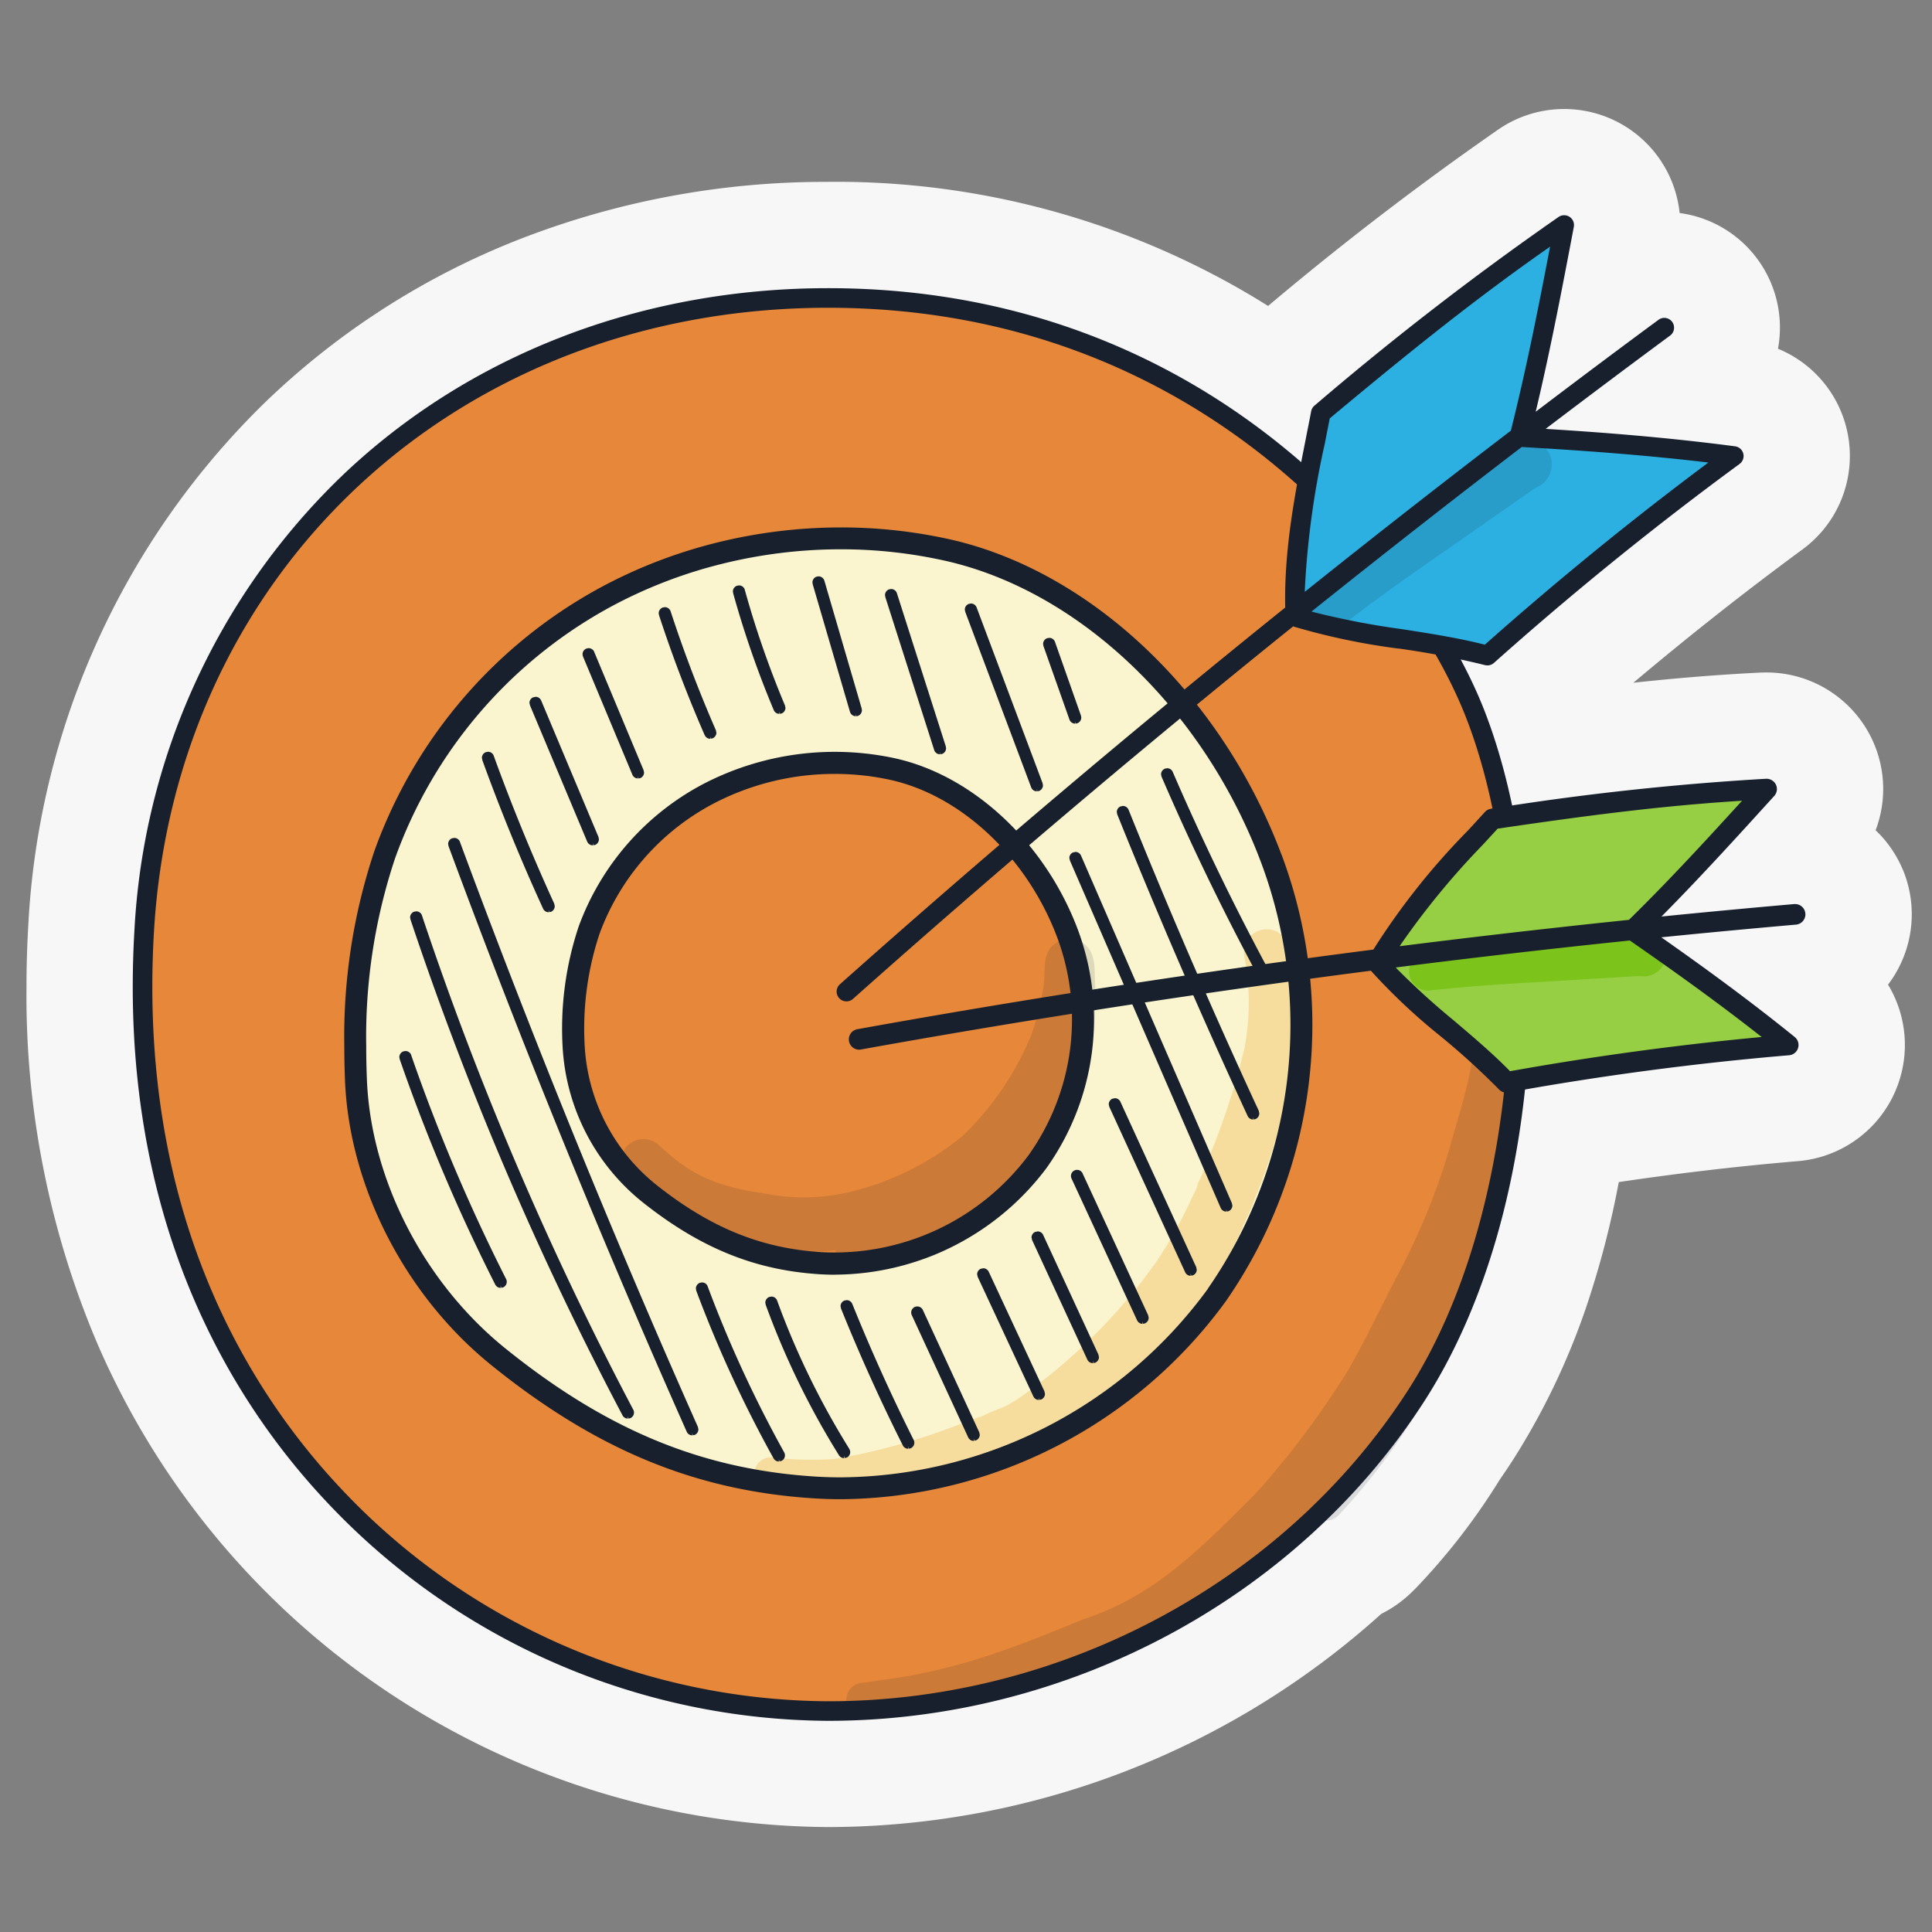
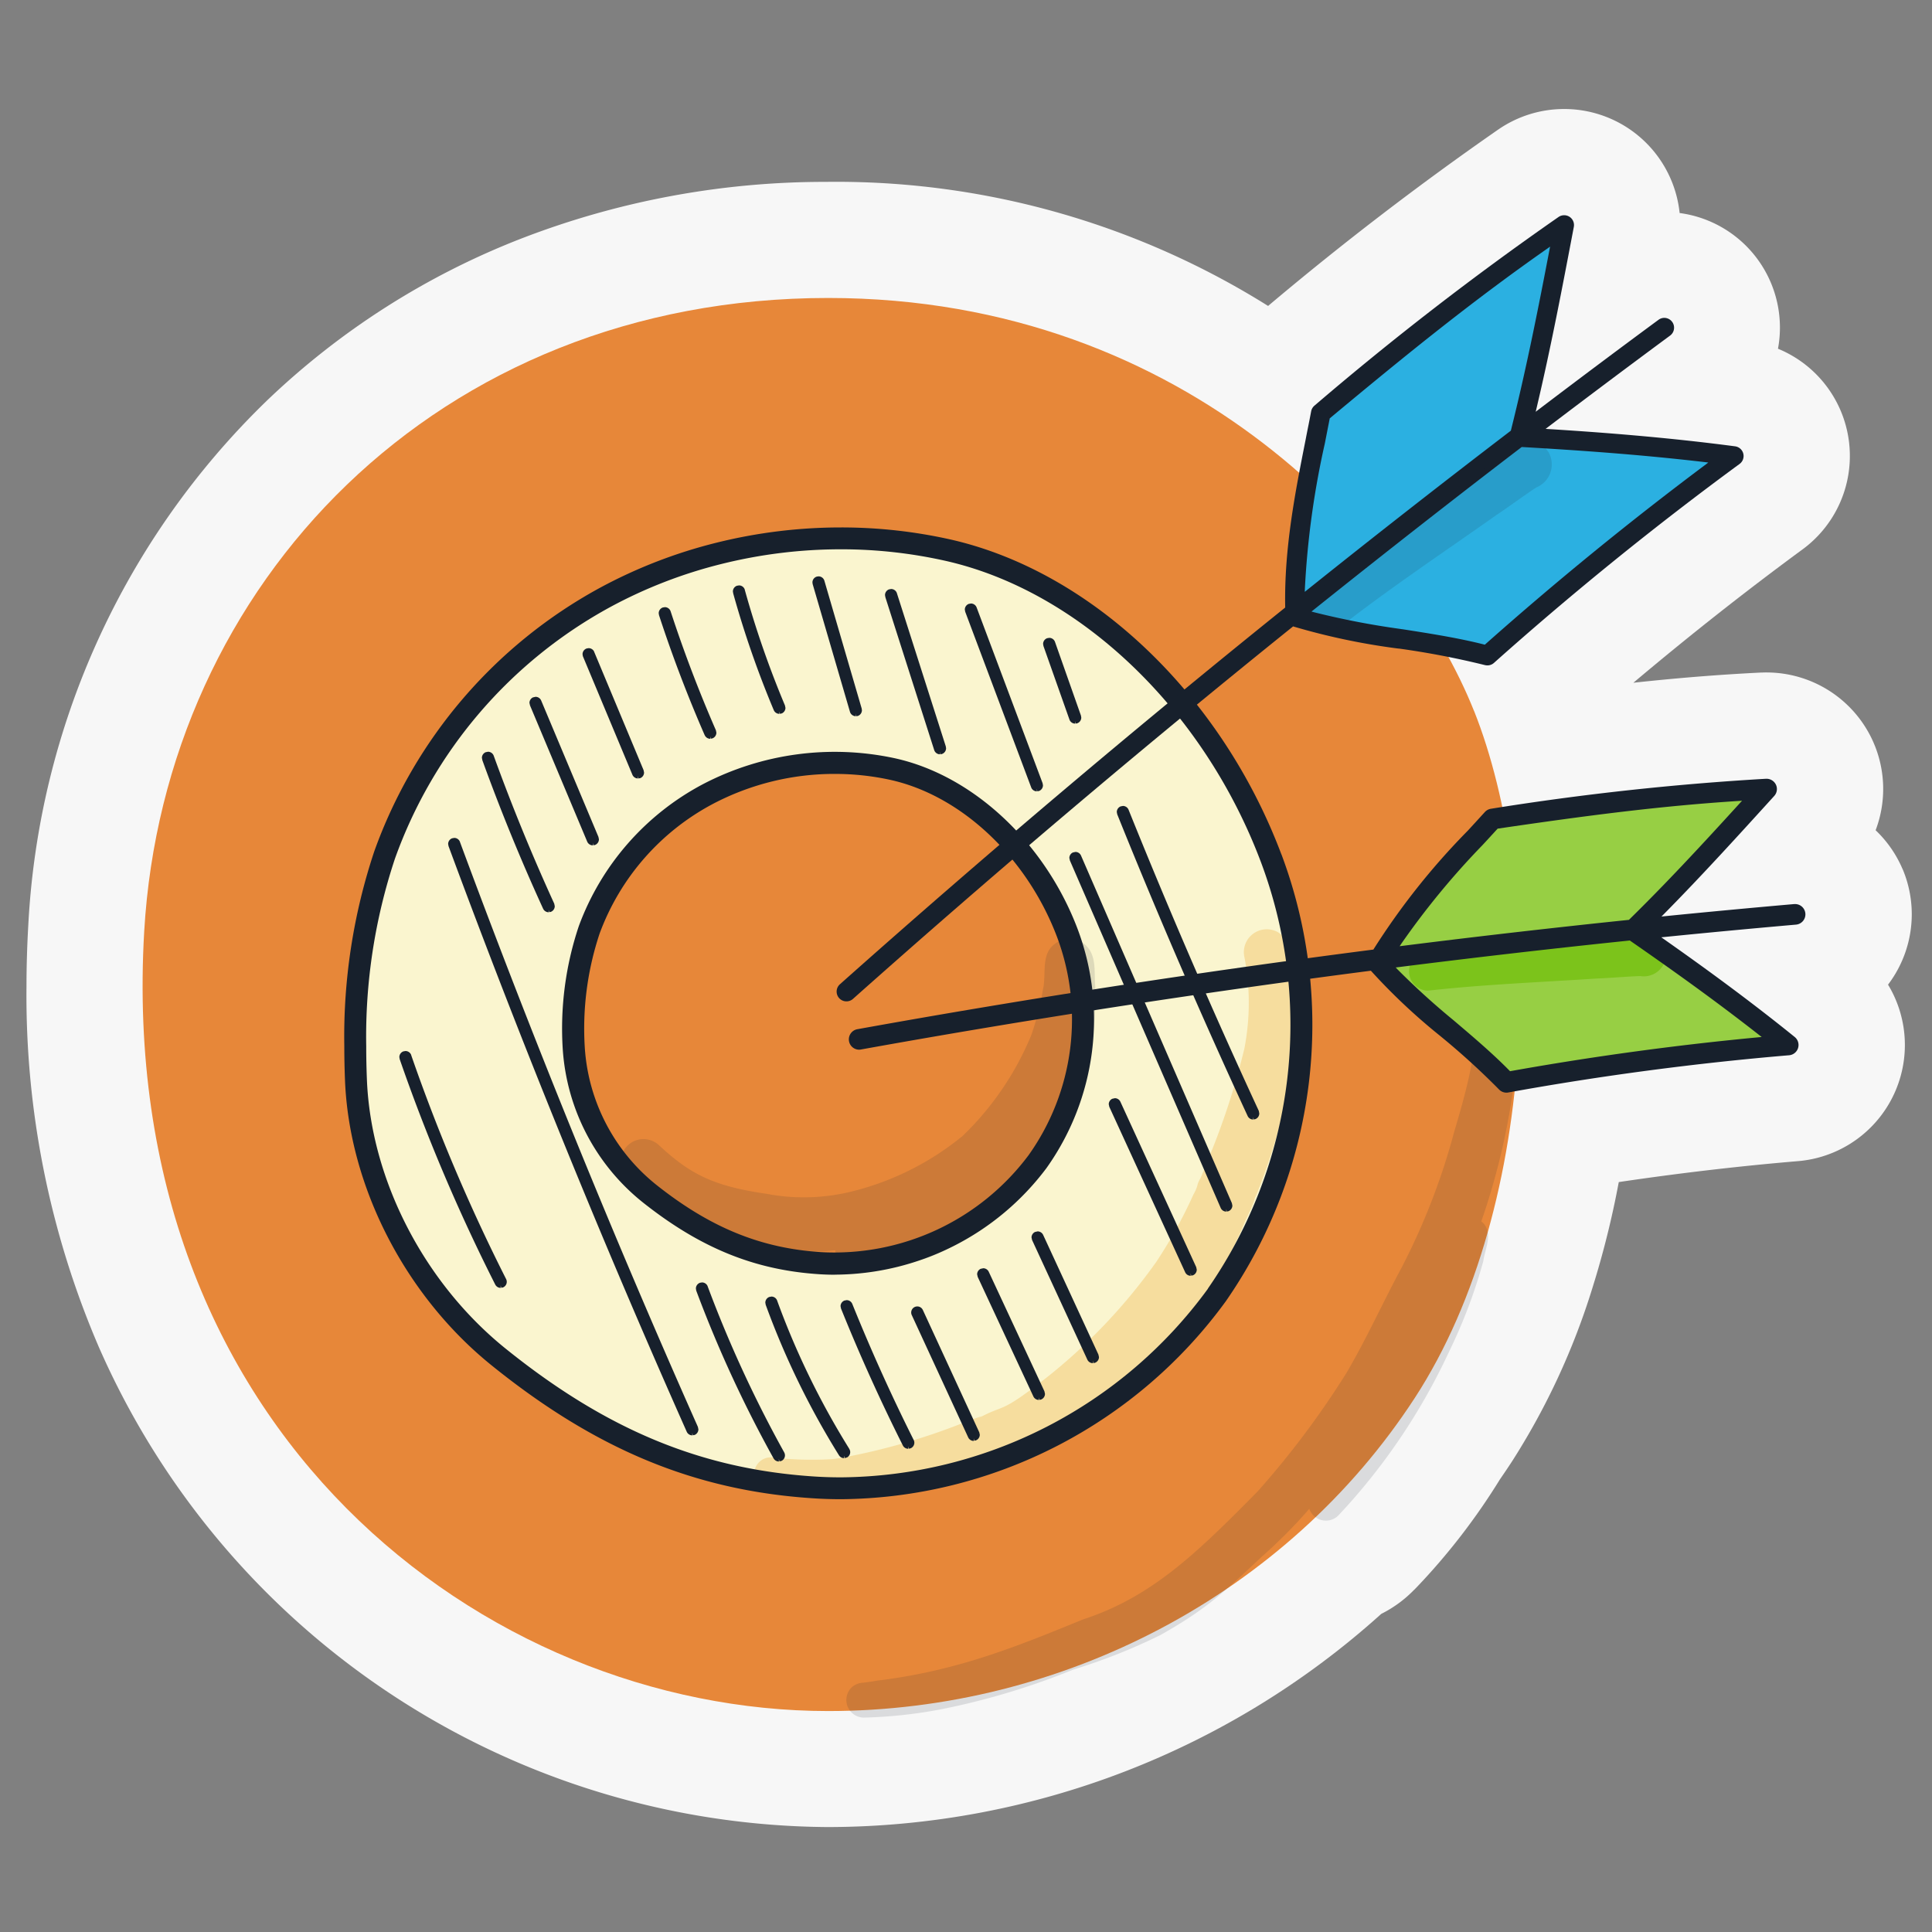
<svg xmlns="http://www.w3.org/2000/svg" width="200" height="200" viewBox="0 0 200 200">
  <rect x="0" y="0" width="200" height="200" fill="#808080" stroke="none" />
  <defs>
    <clipPath id="clip-path">
      <rect id="Rectangle_6308" data-name="Rectangle 6308" width="200" height="200" fill="none" />
    </clipPath>
    <clipPath id="clip-path-2">
      <rect id="Rectangle_6294" data-name="Rectangle 6294" width="56.112" height="58.707" transform="translate(78.082 96.2)" fill="none" />
    </clipPath>
    <clipPath id="clip-path-3">
      <rect id="Rectangle_6296" data-name="Rectangle 6296" width="25.062" height="19.326" transform="translate(135.61 45.68)" fill="none" />
    </clipPath>
    <clipPath id="clip-path-5">
      <rect id="Rectangle_6298" data-name="Rectangle 6298" width="0.05" height="0.346" transform="translate(108.001 101.868)" fill="none" />
    </clipPath>
    <clipPath id="clip-path-6">
      <rect id="Rectangle_6297" data-name="Rectangle 6297" width="0.049" height="0.346" transform="translate(108.001 101.868)" fill="none" />
    </clipPath>
    <clipPath id="clip-path-7">
      <rect id="Rectangle_6300" data-name="Rectangle 6300" width="0.27" height="0.04" transform="translate(79.52 123.608)" fill="none" />
    </clipPath>
    <clipPath id="clip-path-8">
      <rect id="Rectangle_6299" data-name="Rectangle 6299" width="0.268" height="0.039" transform="translate(79.52 123.608)" fill="none" />
    </clipPath>
    <clipPath id="clip-path-9">
      <rect id="Rectangle_6302" data-name="Rectangle 6302" width="49.171" height="34.63" transform="translate(64.228 97.182)" fill="none" />
    </clipPath>
    <clipPath id="clip-path-10">
      <rect id="Rectangle_6301" data-name="Rectangle 6301" width="49.14" height="34.63" transform="translate(64.228 97.182)" fill="none" />
    </clipPath>
    <clipPath id="clip-path-11">
      <rect id="Rectangle_6304" data-name="Rectangle 6304" width="0.099" height="0.02" transform="translate(82.284 154.754)" fill="none" />
    </clipPath>
    <clipPath id="clip-path-13">
      <rect id="Rectangle_6306" data-name="Rectangle 6306" width="69.653" height="77.814" transform="translate(87.602 99.994)" fill="none" />
    </clipPath>
    <clipPath id="clip-path-14">
      <rect id="Rectangle_6305" data-name="Rectangle 6305" width="69.653" height="77.805" transform="translate(87.602 100.003)" fill="none" />
    </clipPath>
  </defs>
  <g id="creation-strategie-medias-sociaux-illustration" clip-path="url(#clip-path)">
    <path id="Tracé_29855" data-name="Tracé 29855" d="M196.952,89.967a12.04,12.04,0,0,0-2.788-4.02,12.043,12.043,0,0,0-.371-9.416l-.044-.093a12.088,12.088,0,0,0-10.878-6.825l-.018,0H182.7l-.424.011c-4.512.222-8.8.578-13.19,1.054,5.687-4.791,11.545-9.422,17.505-13.8l.008-.005A12,12,0,0,0,184.056,36.1a11.964,11.964,0,0,0-10.181-14.048,12.011,12.011,0,0,0-11.947-10.767h-.012a12,12,0,0,0-6.782,2.1l-.061.041q-12.321,8.565-23.8,18.245A84.174,84.174,0,0,0,86.609,18.82c-.337,0-.675,0-1.014.007v0a87.186,87.186,0,0,0-31.454,5.8A79.9,79.9,0,0,0,27.6,41.5l-.032.032A81.446,81.446,0,0,0,2.929,95.768q-.187,3.264-.187,6.4a92.009,92.009,0,0,0,7.469,37.23A82.979,82.979,0,0,0,85.67,189.137h.079a85.7,85.7,0,0,0,57.239-22.069,12.582,12.582,0,0,0,3.44-2.531l.007.007c.039-.04.074-.083.112-.123.016-.017.035-.031.05-.048l0,0a67.1,67.1,0,0,0,8.678-11.234q.625-.9,1.228-1.824l.006-.009a73.451,73.451,0,0,0,8.344-18,94.365,94.365,0,0,0,2.722-10.938c6.171-.915,12.385-1.648,18.559-2.168h0a12.066,12.066,0,0,0,9.932-17.114,11.663,11.663,0,0,0-.617-1.155,12.065,12.065,0,0,0,2.456-7.215V94.65a12.057,12.057,0,0,0-.946-4.683M181.06,35.29h0ZM195.1,102.38l-.036.043.018-.025.018-.018" fill="#f7f7f7" />
    <path id="Tracé_29856" data-name="Tracé 29856" d="M152.594,73.608C145.819,56.6,123.332,30.846,85.728,30.846c-40.483,0-68.713,29.641-70.8,65.573-3,51.664,35.261,80.708,70.8,80.708,24.274,0,47.473-12.079,60.709-32.382S159.8,91.708,152.6,73.608" fill="#e78739" />
-     <path id="Tracé_29857" data-name="Tracé 29857" d="M85.727,178.139a71.707,71.707,0,0,1-51.86-22.607C23.814,144.878,12.193,125.966,13.913,96.36A70.444,70.444,0,0,1,35.228,49.426C48.369,36.791,66.3,29.832,85.727,29.832c39.959,0,61.828,28.39,67.81,43.4,7.428,18.647,7.151,51.5-6.249,72.065-13.207,20.258-36.8,32.842-61.561,32.842m0-146.279c-38.26,0-67.611,27.172-69.791,64.617-1.678,28.882,9.626,47.3,19.4,57.662a69.666,69.666,0,0,0,50.387,21.975c24.089,0,47.026-12.233,59.86-31.924,12.635-19.382,13.337-51.95,6.065-70.208C145.849,59.414,124.6,31.86,85.727,31.86" fill="#17202c" />
    <path id="Tracé_29858" data-name="Tracé 29858" d="M153.978,67.864q12.251-10.93,25.5-20.664c-7.522-1-14.856-1.535-22.2-1.957,1.868-7.367,3.254-14.659,4.64-21.949a315.939,315.939,0,0,0-25.2,19.472c-1.266,6.653-2.948,13.691-2.639,21.078,5.853,1.99,13.578,2.313,19.891,4.021" fill="#2bb0e1" />
    <path id="Tracé_29859" data-name="Tracé 29859" d="M98.076,56.937a51.547,51.547,0,0,0-35.4,4.881A49.179,49.179,0,0,0,39.8,88.509a63.08,63.08,0,0,0-2.969,23.27c.432,10.887,6.26,21.83,14.756,28.681,10.491,8.462,20.593,12.717,32.551,13.507a48.542,48.542,0,0,0,41.823-19.92,49.174,49.174,0,0,0,5.62-45.219C126,74.013,113.667,60.428,98.075,56.936" fill="#faf5cf" />
    <g id="Groupe_7287" data-name="Groupe 7287" opacity="0.35" style="isolation: isolate">
      <g id="Groupe_7286" data-name="Groupe 7286">
        <g id="Groupe_7285" data-name="Groupe 7285" clip-path="url(#clip-path-2)">
          <path id="Tracé_29860" data-name="Tracé 29860" d="M134.054,102.755a30.326,30.326,0,0,0-.54-4.116A2.66,2.66,0,0,0,132.29,96.5a2.371,2.371,0,0,0-3.454,2.655,24.953,24.953,0,0,1-.02,9.4,76.343,76.343,0,0,1-3.653,11.232c-.281.726-.578,1.446-.879,2.165-.473.786-.158.665-.761,1.747a48.849,48.849,0,0,1-3.819,6.92,58.222,58.222,0,0,1-13.05,13.276c-3.407,2.529-2.842,1.438-5.98,3.266l.982-.572c-.507.175-1.012.358-1.518.536a67.367,67.367,0,0,1-13.209,3.822c-.17.018-.321.042-.413.06-.156.017-.314.037-.472.049a35.284,35.284,0,0,1-4.19-.013c-.577-.026-1.151-.088-1.724-.141a1.7,1.7,0,1,0-.694,3.33q1.26.284,2.542.468h-.033l.108.013c.078.012.154.026.231.037l-.1-.02a26.8,26.8,0,0,0,10.36-.84,97.968,97.968,0,0,0,10.061-2.938c.528-.155-.158-.007-.354,0a16.782,16.782,0,0,0,3.992-1.167,49.636,49.636,0,0,0,18.293-15.538,35.707,35.707,0,0,0,4.076-7.138c.492-1.288,1.334-2.525,1.433-3.91-.035.267-.072.535-.108.8a65.365,65.365,0,0,0,3.61-12.1c-.033.242-.064.484-.1.726a31.875,31.875,0,0,0,.61-9.885" fill="#edb242" />
        </g>
      </g>
    </g>
    <path id="Tracé_29861" data-name="Tracé 29861" d="M132.644,88.431c-6.223-16.514-19.671-29.311-34.321-32.6A51.7,51.7,0,0,0,87.1,54.6h-.042a53.36,53.36,0,0,0-12.874,1.577,51.348,51.348,0,0,0-12.042,4.653h0a50.37,50.37,0,0,0-23.4,27.31h0a60.586,60.586,0,0,0-3.1,20.147q0,1.737.072,3.541c.439,11.02,6.249,22.317,15.177,29.514,10.779,8.7,21.037,12.954,33.187,13.755h0c.983.067,1.987.1,2.983.1h0a49.751,49.751,0,0,0,39.832-20.487v0l0,0a50.207,50.207,0,0,0,5.759-46.274m-7.6,44.962a47.435,47.435,0,0,1-37.991,19.536c-.958,0-1.911-.03-2.833-.092-11.66-.772-21.483-4.847-31.915-13.257-8.426-6.8-13.922-17.482-14.332-27.843q-.07-1.766-.07-3.459a58.355,58.355,0,0,1,2.975-19.4A48.092,48.092,0,0,1,63.217,62.818a49,49,0,0,1,11.516-4.447h0a51.083,51.083,0,0,1,12.217-1.508h.143a49.284,49.284,0,0,1,10.731,1.183c13.878,3.106,26.736,15.347,32.7,31.181a47.919,47.919,0,0,1-5.483,44.166" fill="#17202c" />
    <path id="Tracé_29862" data-name="Tracé 29862" d="M92.378,79.617A28.3,28.3,0,0,0,73.314,82.19,26.082,26.082,0,0,0,60.995,96.26a32.576,32.576,0,0,0-1.6,12.267,21.022,21.022,0,0,0,7.946,15.119c5.65,4.461,11.09,6.7,17.531,7.12a26.356,26.356,0,0,0,22.525-10.5,25.459,25.459,0,0,0,3.027-23.837c-3.006-7.81-9.65-14.969-18.047-16.812" fill="#e78739" />
    <path id="Tracé_29863" data-name="Tracé 29863" d="M86.435,131.959q-.817,0-1.636-.053c-6.658-.431-12.26-2.7-18.165-7.364a22.166,22.166,0,0,1-8.381-15.97,33.354,33.354,0,0,1,1.665-12.7,27.269,27.269,0,0,1,12.861-14.7,29.5,29.5,0,0,1,19.844-2.68c8.048,1.765,15.454,8.642,18.87,17.517a26.56,26.56,0,0,1-3.169,24.92,27.521,27.521,0,0,1-21.887,11.023m0-51.837a27.016,27.016,0,0,0-12.586,3.078A24.957,24.957,0,0,0,62.073,96.636a31.13,31.13,0,0,0-1.534,11.837,19.823,19.823,0,0,0,7.513,14.267c5.519,4.357,10.73,6.477,16.9,6.877a25.089,25.089,0,0,0,21.526-10.032,24.244,24.244,0,0,0,2.885-22.752c-3.148-8.179-9.909-14.5-17.224-16.107a26.777,26.777,0,0,0-5.7-.61" fill="#17202c" />
    <path id="Tracé_29864" data-name="Tracé 29864" d="M87.621,103.661a1.013,1.013,0,0,1-.674-1.769c14.855-13.226,30.348-26.335,46.047-38.959l.048-.042v-.062c-.106-6.1,1.032-11.843,2.132-17.4.071-.372.145-.749.216-1.106l.015-.075c.1-.48.2-1.011.326-1.67a1.018,1.018,0,0,1,.346-.59,317.8,317.8,0,0,1,25.272-19.532,1.026,1.026,0,0,1,.573-.175,1.014,1.014,0,0,1,1.017,1.013,1.066,1.066,0,0,1-.017.187v.007c-1.159,6.1-2.357,12.416-3.863,18.785l-.084.353.288-.22c4.145-3.147,8.325-6.278,12.426-9.3a1,1,0,0,1,.6-.2,1.016,1.016,0,0,1,.6,1.832c-4.094,3.023-8.336,6.2-12.609,9.447l-.277.211.348.023c4.707.293,11.825.8,19.264,1.784a1.014,1.014,0,0,1,.468,1.822c-8.764,6.431-17.319,13.361-25.431,20.6a1,1,0,0,1-.674.256,1.132,1.132,0,0,1-.266-.032,86.5,86.5,0,0,0-8.9-1.71h-.041l-.082-.011h-.018a69.3,69.3,0,0,1-10.742-2.262l-.066-.023-.054.044C118.332,77.335,103.02,90.3,88.295,103.409a1.007,1.007,0,0,1-.674.252m69.909-57.39-.038.031c-7.1,5.428-14.347,11.1-21.527,16.846l-.2.16.246.066a83.086,83.086,0,0,0,9.01,1.742h.006l.048.01.067.01h.03c2.838.443,5.773.9,8.469,1.585l.067.018.05-.044c7.289-6.474,14.967-12.739,22.823-18.614l.262-.2-.324-.04c-6.91-.81-13.455-1.247-18.94-1.565h-.048Zm2.935-20.741h0l-.261.185c-7.514,5.261-14.187,10.622-22.515,17.566l-.035.029-.009.047c-.14.717-.282,1.444-.426,2.176l-.055.284v.011a88.834,88.834,0,0,0-2.086,15.159l-.006.28.217-.175c6.925-5.544,14.02-11.089,21.079-16.482l.035-.03.011-.044c1.615-6.445,2.907-13.027,3.99-18.69Z" fill="#17202c" />
-     <path id="Tracé_29865" data-name="Tracé 29865" d="M65.562,145.943A341.589,341.589,0,0,1,43.685,94.781l-.005-.017v-.006a.632.632,0,0,0-.594-.418l-.213.037a.63.63,0,0,0-.418.594l.036.208h0l0,0a342.6,342.6,0,0,0,21.954,51.343v0h0a.633.633,0,0,0,.556.331h0v-.247l.06.247.177-.043.03-.008.028-.015a.63.63,0,0,0,.336-.559.638.638,0,0,0-.071-.292Z" fill="#17202c" />
    <path id="Tracé_29866" data-name="Tracé 29866" d="M49.923,78.669c1.879,5.186,3.995,10.371,6.3,15.4v0a.633.633,0,0,0,.574.367v-.25l.052.244.159-.034.028-.006.025-.011a.632.632,0,0,0,.367-.575l-.056-.262h0c-2.285-5-4.392-10.144-6.26-15.3l-.01-.028,0,0,0,0a.632.632,0,0,0-.584-.393l-.238.047a.63.63,0,0,0-.393.584l.045.228Z" fill="#17202c" />
    <path id="Tracé_29867" data-name="Tracé 29867" d="M60.334,67.921,65.465,80.2a.631.631,0,0,0,.582.388v-.246l.05.245.147-.03.025,0,.026-.011h0a.627.627,0,0,0,.378-.577l-.051-.247h0l0,0h0l-5.129-12.28,0-.01a.632.632,0,0,0-.558-.336l-.189.03a.632.632,0,0,0-.442.6l.03.19Z" fill="#17202c" />
    <path id="Tracé_29868" data-name="Tracé 29868" d="M75.9,61.426a101.192,101.192,0,0,0,4.2,12.086.632.632,0,0,0,.582.386v-.25l0,0,.049.245.149-.03.025,0,.024-.01h0a.631.631,0,0,0,.381-.579l-.052-.249v0a100,100,0,0,1-4.149-11.933h0l-.015-.056,0-.009,0-.009A.631.631,0,0,0,76.5,60.6l-.212.037a.63.63,0,0,0-.419.594l.033.194Z" fill="#17202c" />
    <path id="Tracé_29869" data-name="Tracé 29869" d="M91.648,61.808l5.059,15.835a.63.63,0,0,0,.6.441v-.251l.039.247.116-.018.019,0,.021-.007h0a.63.63,0,0,0,.436-.6l-.031-.193L92.851,61.423l-.009-.029v0l0-.005a.633.633,0,0,0-.594-.416l-.216.038a.634.634,0,0,0-.416.594l.037.207Z" fill="#17202c" />
    <path id="Tracé_29870" data-name="Tracé 29870" d="M96.709,77.65l0-.006Z" fill="#17202c" />
    <path id="Tracé_29871" data-name="Tracé 29871" d="M81.181,150.352a126.777,126.777,0,0,1-7.929-17.2l0-.005,0-.006a.632.632,0,0,0-.581-.384l-.194.031a.631.631,0,0,0-.438.6l.03.194,0,.005,0,.006a128.29,128.29,0,0,0,8.008,17.373h0a.632.632,0,0,0,.551.329v-.255l.062.243.185-.047.032-.008.029-.017a.632.632,0,0,0,.244-.857Z" fill="#17202c" />
    <path id="Tracé_29872" data-name="Tracé 29872" d="M86.847,150.65h0Z" fill="#17202c" />
    <path id="Tracé_29873" data-name="Tracé 29873" d="M79.637,134.258h0Z" fill="#17202c" />
    <path id="Tracé_29874" data-name="Tracé 29874" d="M87.919,149.984a82.234,82.234,0,0,1-7.471-15.348v-.006h0v0a.629.629,0,0,0-.59-.41l-.216.04a.63.63,0,0,0-.416.593l.038.215h0a83.45,83.45,0,0,0,7.586,15.583.631.631,0,0,0,.535.3v-.25h0l.069.24.2-.058.034-.009.03-.019a.632.632,0,0,0,.295-.534.639.639,0,0,0-.1-.335Z" fill="#17202c" />
    <path id="Tracé_29875" data-name="Tracé 29875" d="M94.585,149.066c-2.3-4.585-4.435-9.324-6.355-14.082a.631.631,0,0,0-.585-.395l-.236.046a.631.631,0,0,0-.395.586l.046.235c1.93,4.79,4.082,9.558,6.4,14.172v0h0a.626.626,0,0,0,.562.35v-.25h0l.058.243.171-.04.028-.007.026-.013a.631.631,0,0,0,.281-.847Z" fill="#17202c" />
    <path id="Tracé_29876" data-name="Tracé 29876" d="M110.708,74.486v0a.629.629,0,0,0,.594.424h0v-.25l.043.246.125-.022.02,0,.021-.008a.628.628,0,0,0,.422-.594l-.035-.209-2.685-7.622a.631.631,0,0,0-.6-.421l-.21.036a.632.632,0,0,0-.421.6l.036.21Z" fill="#17202c" />
    <path id="Tracé_29877" data-name="Tracé 29877" d="M130.312,115c-4.737-10.229-9.273-20.716-13.481-31.169a.632.632,0,0,0-.586-.4l-.235.046a.633.633,0,0,0-.4.586l.046.236c4.214,10.471,8.757,20.978,13.5,31.228h0a.628.628,0,0,0,.572.367h0v-.25h0l.054.244.159-.035.026-.006.025-.011a.63.63,0,0,0,.367-.574Z" fill="#17202c" />
    <path id="Tracé_29878" data-name="Tracé 29878" d="M42.572,109.226a.63.63,0,0,0-.6-.424l-.207.035a.629.629,0,0,0-.424.6l.035.207a188.34,188.34,0,0,0,9.89,23.331.631.631,0,0,0,.563.346v-.248l.058.243.172-.041.029-.007.026-.013a.631.631,0,0,0,.278-.848,186.989,186.989,0,0,1-9.825-23.177" fill="#17202c" />
    <path id="Tracé_29879" data-name="Tracé 29879" d="M47.615,87.152a.629.629,0,0,0-.592-.412l-.219.039a.631.631,0,0,0-.412.592l.039.218c7.536,20.374,15.834,40.77,24.66,60.624a.631.631,0,0,0,.576.375v-.25h0l.052.244.154-.033.026,0,.024-.011a.631.631,0,0,0,.375-.576l-.055-.257c-8.817-19.83-17.1-40.2-24.63-60.548" fill="#17202c" />
    <path id="Tracé_29880" data-name="Tracé 29880" d="M54.862,73.016l5.924,14.107a.63.63,0,0,0,.581.387v-.25l0,0,.049.245.147-.03.025,0,.027-.011h0A.629.629,0,0,0,62,86.878l-.052-.247h0v0L56.023,72.521l-.011-.024v0l0,0a.633.633,0,0,0-.572-.364l-.267.06a.633.633,0,0,0-.364.572l.058.257Z" fill="#17202c" />
    <path id="Tracé_29881" data-name="Tracé 29881" d="M60.786,87.123Z" fill="#17202c" />
    <path id="Tracé_29882" data-name="Tracé 29882" d="M72.951,76.1a.633.633,0,0,0,.579.379v-.239l.049.231.152-.032.024-.005.023-.01a.632.632,0,0,0,.382-.58l-.051-.248v0c-1.751-4.012-3.327-8.152-4.686-12.31a.631.631,0,0,0-.6-.434l-.2.032a.631.631,0,0,0-.434.6l.032.2c1.37,4.195,2.963,8.375,4.728,12.422" fill="#17202c" />
    <path id="Tracé_29883" data-name="Tracé 29883" d="M84.124,60.458l3.865,13.231a.631.631,0,0,0,.605.453v-.249l.037.247.108-.016.017,0,.017,0a.633.633,0,0,0,.453-.606l-.026-.178L85.335,60.1v0a.632.632,0,0,0-.6-.436l-.16.021a.628.628,0,0,0-.471.61l.02.16Z" fill="#17202c" />
    <path id="Tracé_29884" data-name="Tracé 29884" d="M107.93,81.06Z" fill="#17202c" />
    <path id="Tracé_29885" data-name="Tracé 29885" d="M106.748,81.509h0a.627.627,0,0,0,.589.41h0v-.25l0,0,.046.246.134-.025.022,0,.023-.009a.631.631,0,0,0,.406-.588l-.041-.224L101.1,62.884a.629.629,0,0,0-.591-.409l-.222.04a.629.629,0,0,0-.409.591l.04.222Z" fill="#17202c" />
    <path id="Tracé_29886" data-name="Tracé 29886" d="M130.044,100.708Z" fill="#17202c" />
-     <path id="Tracé_29887" data-name="Tracé 29887" d="M131.162,100.118h0c-3.526-6.575-6.812-13.381-9.768-20.227v0l0,0a.632.632,0,0,0-.572-.364l-.229.043a.633.633,0,0,0-.4.589l.043.228,0,0,0,0c2.966,6.876,6.267,13.712,9.809,20.318a.627.627,0,0,0,.554.333h0v-.25l.006.007.062.242.18-.046.03-.008.027-.014a.632.632,0,0,0,.258-.853" fill="#17202c" />
    <path id="Tracé_29888" data-name="Tracé 29888" d="M127.519,124.537,111.91,88.577l-.01-.022v0l0,0a.629.629,0,0,0-.571-.364l-.267.059a.63.63,0,0,0-.363.572l.058.261h0l15.608,35.96a.631.631,0,0,0,.578.38h0v-.242l.052.239.151-.031.023-.006.023-.009h0a.631.631,0,0,0,.382-.579l-.052-.249Z" fill="#17202c" />
    <path id="Tracé_29889" data-name="Tracé 29889" d="M123.833,131.174l-7.85-17.12a.632.632,0,0,0-.574-.369l-.263.058a.629.629,0,0,0-.368.574l.057.263,7.852,17.12h0a.628.628,0,0,0,.572.369h0v-.251l.053.24.159-.035.027-.006.025-.011a.633.633,0,0,0,.365-.572l-.055-.257Z" fill="#17202c" />
-     <path id="Tracé_29890" data-name="Tracé 29890" d="M112.073,121.481l-.009-.018v-.006a.631.631,0,1,0-1.135.554h0l6.781,14.667a.631.631,0,0,0,.573.366v-.25l.055.244.16-.036.026-.006.024-.011a.632.632,0,0,0,.366-.573l-.059-.265Z" fill="#17202c" />
    <path id="Tracé_29891" data-name="Tracé 29891" d="M107.988,127.84h0a.631.631,0,0,0-.574-.367l-.264.058a.633.633,0,0,0-.367.574l.058.263h0l5.72,12.381a.631.631,0,0,0,.573.366v-.25h0l.053.244.16-.035.027-.006.025-.011a.632.632,0,0,0,.366-.573l-.059-.265Z" fill="#17202c" />
    <path id="Tracé_29892" data-name="Tracé 29892" d="M106.973,144.556h0Z" fill="#17202c" />
    <path id="Tracé_29893" data-name="Tracé 29893" d="M108.117,144.023l-5.762-12.369a.632.632,0,0,0-.572-.365l-.266.059a.63.63,0,0,0-.364.572l.059.266,5.761,12.369a.63.63,0,0,0,.572.366v-.25h0l.054.244.16-.035.027-.006.025-.012a.633.633,0,0,0,.365-.572Z" fill="#17202c" />
    <path id="Tracé_29894" data-name="Tracé 29894" d="M100.223,148.792v0Z" fill="#17202c" />
    <path id="Tracé_29895" data-name="Tracé 29895" d="M101.369,148.265l-5.835-12.654-.01-.018v0l0,0a.63.63,0,0,0-.566-.352.64.64,0,0,0-.281.066.631.631,0,0,0-.287.84h0l5.836,12.648a.63.63,0,0,0,.573.369h0V148.9l.055.244.158-.036.026-.006.025-.011a.632.632,0,0,0,.364-.572l-.055-.257Z" fill="#17202c" />
    <g id="Groupe_7292" data-name="Groupe 7292" opacity="0.129">
      <g id="Groupe_7291" data-name="Groupe 7291">
        <g id="Groupe_7290" data-name="Groupe 7290" clip-path="url(#clip-path-3)">
          <g id="Groupe_7289" data-name="Groupe 7289">
            <g id="Groupe_7288" data-name="Groupe 7288" clip-path="url(#clip-path-3)">
              <path id="Tracé_29896" data-name="Tracé 29896" d="M160.336,46.858c-1.217-1.84-3.085-1.274-4.5-.008-1.309.97-2.6,1.964-3.939,2.9C146.184,54,140.377,57.679,136.1,61.4a2.24,2.24,0,0,0,2.9,3.3c5.135-3.994,10.553-7.6,15.86-11.35,1.406-.94,2.761-1.953,4.172-2.889a2.57,2.57,0,0,0,1.421-3.345c-.034-.084-.073-.166-.115-.246" fill="#17202c" />
            </g>
          </g>
        </g>
      </g>
    </g>
    <g id="Groupe_7297" data-name="Groupe 7297" opacity="0.129">
      <g id="Groupe_7296" data-name="Groupe 7296">
        <g id="Groupe_7295" data-name="Groupe 7295" clip-path="url(#clip-path-5)">
          <g id="Groupe_7294" data-name="Groupe 7294">
            <g id="Groupe_7293" data-name="Groupe 7293" clip-path="url(#clip-path-6)">
              <path id="Tracé_29897" data-name="Tracé 29897" d="M108,102.213c.078-.467.053-.452,0,0" fill="#17202c" />
            </g>
          </g>
        </g>
      </g>
    </g>
    <g id="Groupe_7302" data-name="Groupe 7302" opacity="0.129">
      <g id="Groupe_7301" data-name="Groupe 7301">
        <g id="Groupe_7300" data-name="Groupe 7300" clip-path="url(#clip-path-7)">
          <g id="Groupe_7299" data-name="Groupe 7299">
            <g id="Groupe_7298" data-name="Groupe 7298" clip-path="url(#clip-path-8)">
              <path id="Tracé_29898" data-name="Tracé 29898" d="M79.522,123.609l.268.039a1.519,1.519,0,0,0-.268-.039" fill="#17202c" />
            </g>
          </g>
        </g>
      </g>
    </g>
    <g id="Groupe_7307" data-name="Groupe 7307" opacity="0.129">
      <g id="Groupe_7306" data-name="Groupe 7306">
        <g id="Groupe_7305" data-name="Groupe 7305" clip-path="url(#clip-path-9)">
          <g id="Groupe_7304" data-name="Groupe 7304">
            <g id="Groupe_7303" data-name="Groupe 7303" clip-path="url(#clip-path-10)">
              <path id="Tracé_29899" data-name="Tracé 29899" d="M113.365,101.938c-.089-1.251.11-2.743-.7-3.783a2.444,2.444,0,0,0-3.424-.478l-.05.038c-1.455,1.053-.871,3.125-1.208,4.666.007-.064.013-.116.02-.168-.009.057-.02.113-.032.184a28.741,28.741,0,0,1-1.221,4.78,30.829,30.829,0,0,1-7.07,10.391,29.057,29.057,0,0,1-11.372,5.741,20.666,20.666,0,0,1-8.912.285l.124.013c-5.67-.8-8.058-2.048-11.268-5.022a2.351,2.351,0,0,0-3.325,3.324c4.679,4.789,11.273,7.041,17.825,7.653a23.818,23.818,0,0,0,3.729-.138,3.673,3.673,0,0,0,.032.791c1.062,2.322,2.389,1.49,3.9,1.272,2.05-.428,1.32-.258,3.723-.787,4.089-.758,7.342-3.508,10.243-6.327a29.965,29.965,0,0,0,7.9-12.938,30.321,30.321,0,0,0,1.09-9.5" fill="#17202c" />
            </g>
          </g>
        </g>
      </g>
    </g>
    <g id="Groupe_7312" data-name="Groupe 7312" opacity="0.129">
      <g id="Groupe_7311" data-name="Groupe 7311">
        <g id="Groupe_7310" data-name="Groupe 7310" clip-path="url(#clip-path-11)">
          <g id="Groupe_7309" data-name="Groupe 7309">
            <g id="Groupe_7308" data-name="Groupe 7308" clip-path="url(#clip-path-11)">
              <path id="Tracé_29900" data-name="Tracé 29900" d="M82.338,154.763c-.018,0-.035-.007-.054-.008.089.017.139.029.054.008" fill="#17202c" />
            </g>
          </g>
        </g>
      </g>
    </g>
    <g id="Groupe_7317" data-name="Groupe 7317" opacity="0.129">
      <g id="Groupe_7316" data-name="Groupe 7316">
        <g id="Groupe_7315" data-name="Groupe 7315" clip-path="url(#clip-path-13)">
          <g id="Groupe_7314" data-name="Groupe 7314">
            <g id="Groupe_7313" data-name="Groupe 7313" clip-path="url(#clip-path-14)">
              <path id="Tracé_29901" data-name="Tracé 29901" d="M157.193,102.148a2.158,2.158,0,0,0-4.316,0c.18,5.7-.552,9.01-2.318,14.944a69.5,69.5,0,0,1-5.457,14.117c-1.948,3.616-3.635,7.377-5.717,10.918a91.155,91.155,0,0,1-9.165,12.232c-6.34,6.435-11.009,10.972-18.11,13.285-6.611,2.7-12.713,5.232-20.9,6.284-.233.018-.725.1-.828.124l-1.027.143a1.852,1.852,0,0,0-1.231.524,1.824,1.824,0,0,0,1.279,3.087,48.868,48.868,0,0,0,7.975-.852,74.957,74.957,0,0,0,13.728-4.118,60.117,60.117,0,0,0,9.028-3.58c4.927-2.779,6.612-4.5,10.579-8.192a52.228,52.228,0,0,0,4.825-4.874,1.822,1.822,0,0,0,2.982.718,64.278,64.278,0,0,0,11.52-17.053,53.9,53.9,0,0,0,3.516-9.32c.154-1.159.846-2.449.25-3.562a1.676,1.676,0,0,0-.464-.534,71.493,71.493,0,0,0,3.842-19.188,49.412,49.412,0,0,0,.009-5.106" fill="#17202c" />
            </g>
          </g>
        </g>
      </g>
    </g>
    <path id="Tracé_29902" data-name="Tracé 29902" d="M155.949,112.044q14.482-2.626,29.168-3.867c-5.284-4.281-10.64-8.125-16.056-11.882,4.874-4.759,9.346-9.685,13.818-14.612a282.878,282.878,0,0,0-28.376,3.1c-4.081,4.5-8.661,9.089-11.881,14.881,3.543,4.261,9.3,8.122,13.328,12.382" fill="#97cf44" />
    <path id="Tracé_29903" data-name="Tracé 29903" d="M172.468,98.906c-.069-1.976-1.763-2.417-3.432-2.109-1.456.129-2.909.282-4.368.371-6.357.576-12.518.673-17.529,1.511a2.008,2.008,0,0,0,.671,3.876c5.8-.652,11.623-.87,17.438-1.257,1.515-.06,3.025-.2,4.541-.257a2.306,2.306,0,0,0,2.653-1.894c.013-.08.022-.16.027-.241" fill="#7cc31b" />
    <path id="Tracé_29904" data-name="Tracé 29904" d="M155.947,113.111a1.071,1.071,0,0,1-.776-.338,76.635,76.635,0,0,0-6.016-5.477l-.007-.007-.024-.02-.033-.027a62.568,62.568,0,0,1-7.13-6.7l-.045-.054-.071.009c-17.663,2.285-35.4,5.025-52.723,8.147a1.186,1.186,0,0,1-.188.019,1.068,1.068,0,0,1-.188-2.118c17.567-3.171,35.523-5.94,53.365-8.238l.062-.007.033-.056a73.3,73.3,0,0,1,9.74-12.254l.38-.413.178-.193c.377-.411.8-.876,1.207-1.321a1.072,1.072,0,0,1,.636-.341,283.428,283.428,0,0,1,28.476-3.105h.031a1.081,1.081,0,0,1,.989.611,1.063,1.063,0,0,1-.176,1.17c-3.452,3.8-7.363,8.117-11.419,12.227l-.253.254.357-.036c4.45-.444,8.953-.866,13.385-1.254a.835.835,0,0,1,.1,0,1.066,1.066,0,0,1,.084,2.128c-4.709.414-9.286.844-13.6,1.279l-.346.033.286.2c3.37,2.371,8.439,6,13.527,10.12a1.066,1.066,0,0,1-.583,1.891c-9.7.819-19.484,2.114-29.069,3.853a1,1,0,0,1-.189.018m12.777-15.753-.049.007c-7.844.813-15.9,1.74-23.938,2.757l-.254.031.177.187a77.592,77.592,0,0,0,5.809,5.277l.033.028.07.06c1.947,1.653,3.96,3.363,5.7,5.138l.049.049.067-.013c8.435-1.511,17.068-2.69,25.658-3.5l.324-.028-.255-.2c-4.819-3.776-9.454-7.053-13.353-9.76Zm11.614-14.465h0l-.322.02c-8.06.516-15.517,1.478-24.937,2.862l-.044.006-.031.034c-.512.561-1.039,1.133-1.488,1.618l-.047.051a81.168,81.168,0,0,0-8.422,10.233l-.155.235.277-.035c7.808-.983,15.684-1.887,23.408-2.688h.044l.033-.033c3.772-3.7,7.31-7.5,11.463-12.063l.217-.237Z" fill="#17202c" />
  </g>
</svg>